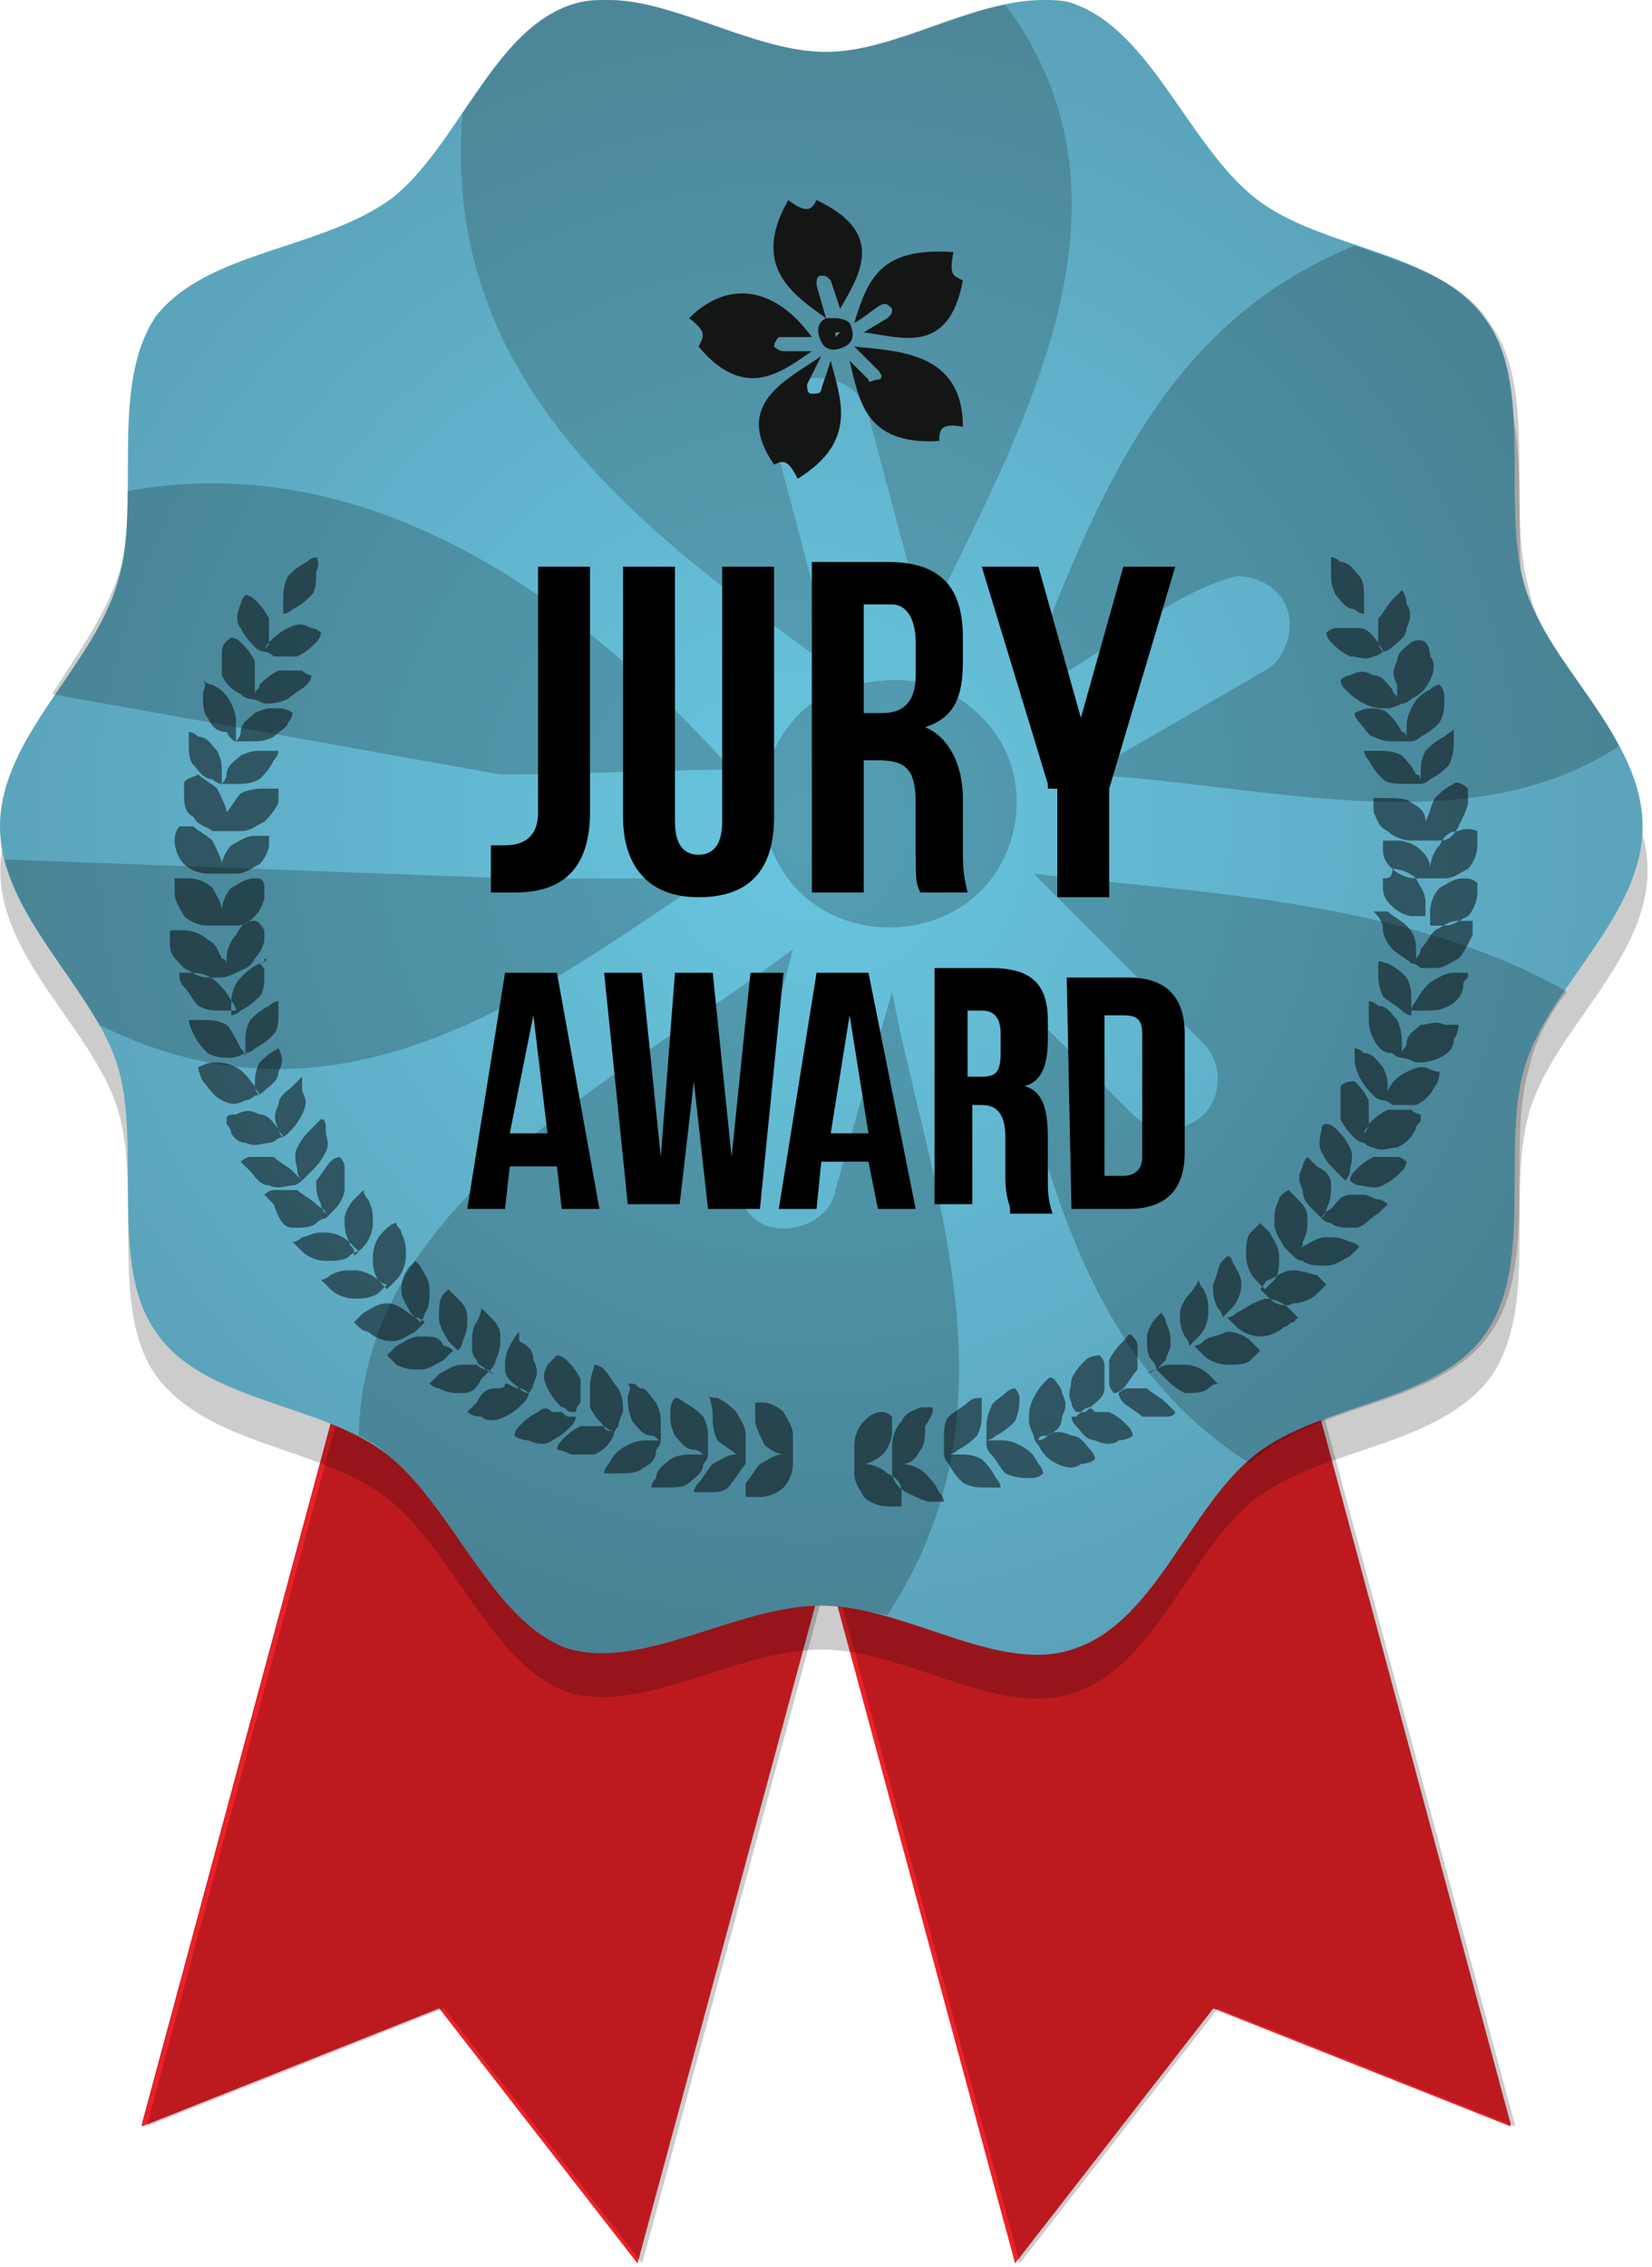
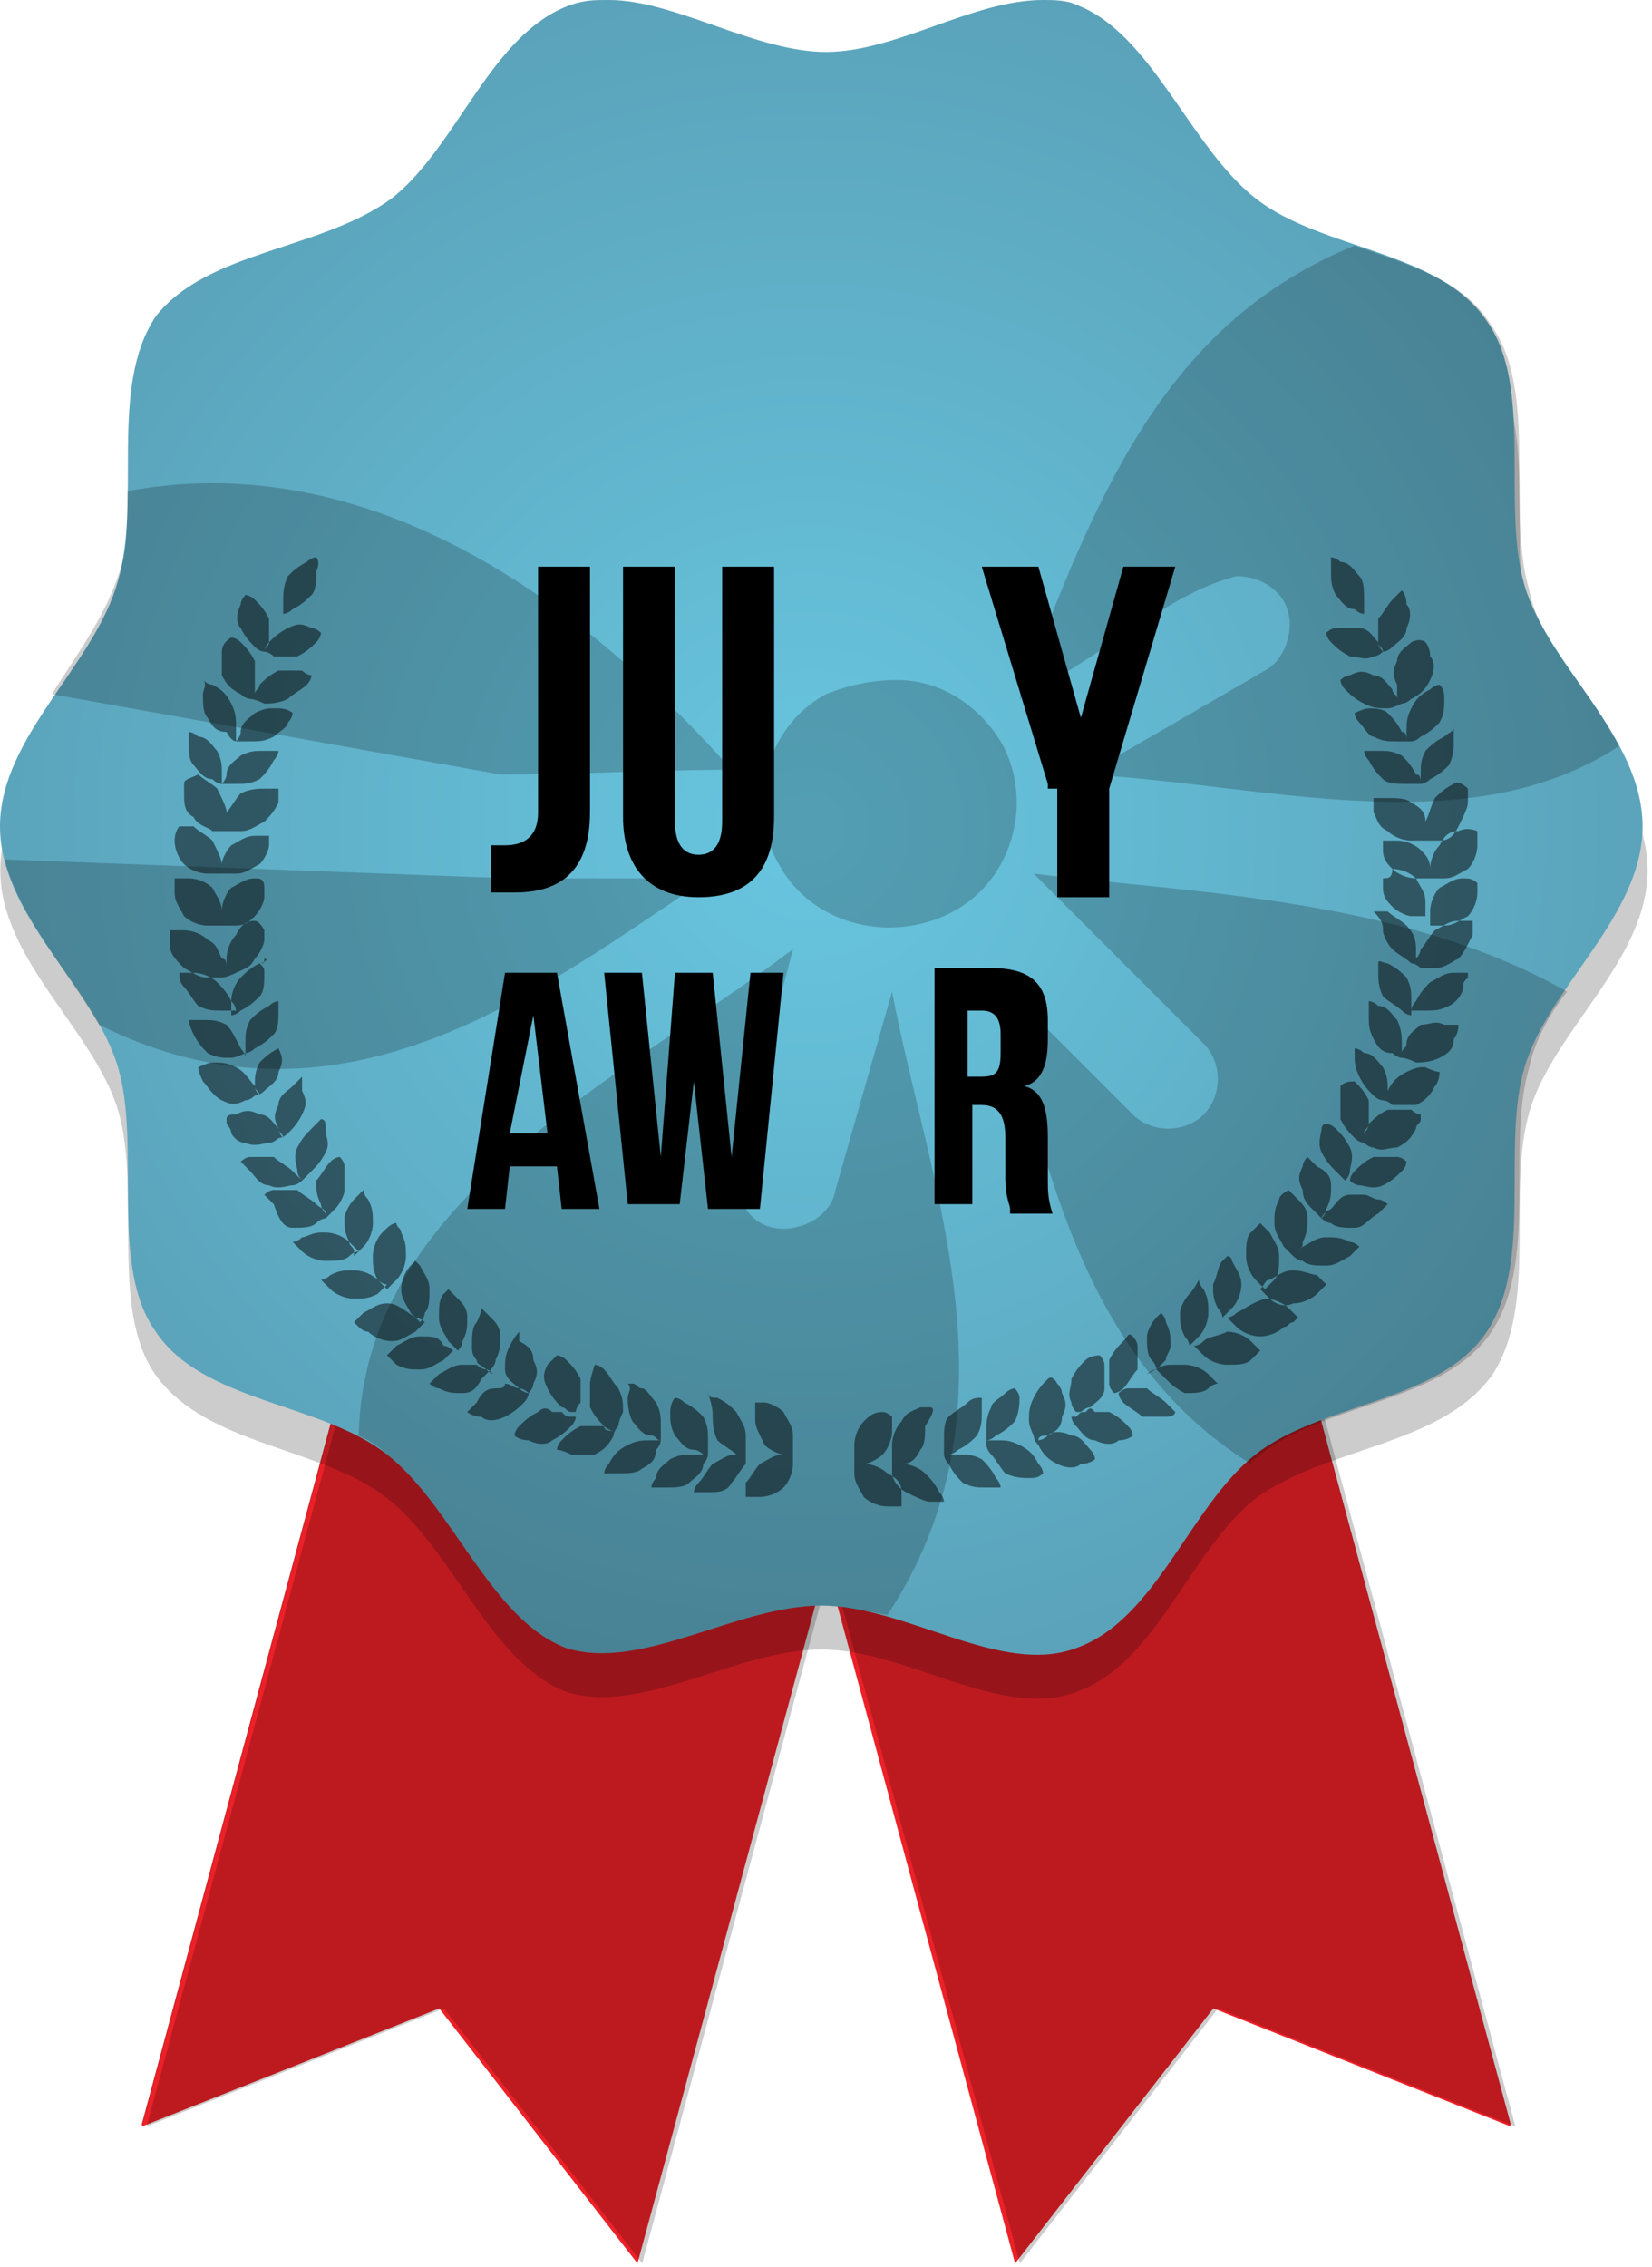
<svg xmlns="http://www.w3.org/2000/svg" version="1.1" id="Calque_1" x="0px" y="0px" viewBox="0 0 35 48" style="enable-background:new 0 0 35 48;" xml:space="preserve">
  <style type="text/css">
	.st0{fill-rule:evenodd;clip-rule:evenodd;fill:#EC2128;}
	.st1{fill-rule:evenodd;clip-rule:evenodd;fill-opacity:0.202;}
	.st2{fill-rule:evenodd;clip-rule:evenodd;fill-opacity:9.900000e-02;}
	.st3{opacity:0.2;fill-rule:evenodd;clip-rule:evenodd;enable-background:new    ;}
	.st4{fill-rule:evenodd;clip-rule:evenodd;fill:url(#e_2_);}
	.st5{opacity:0.5;fill-rule:evenodd;clip-rule:evenodd;enable-background:new    ;}
	.st6{opacity:0.2;}
	.st7{fill:#141515;}
</style>
  <g>
    <g>
      <path id="a" class="st0" d="M8.5,24.6L3,45l6.3-2.5l4.2,5.4L19,27.5L8.5,24.6z" />
    </g>
    <g>
      <path id="a_1_" class="st1" d="M8.5,24.6L3,45l6.3-2.5l4.2,5.4L19,27.5L8.5,24.6z" />
    </g>
    <g transform="matrix(-1 0 0 1 48.011 0)">
      <g>
        <path id="b" class="st0" d="M21.5,24.6L16,45l6.3-2.5l4.2,5.4L32,27.5L21.5,24.6z" />
      </g>
      <g>
        <path id="b_1_" class="st2" d="M21.5,24.6L16,45l6.3-2.5l4.2,5.4L32,27.5L21.5,24.6z" />
      </g>
    </g>
    <g transform="translate(3.006 24.63)">
      <g>
        <path id="c_1_" class="st0" d="M23.5,0L29,20.4l-6.3-2.5l-4.2,5.4l-4-14.8l-4,14.8l-4.2-5.4L0,20.4L5.5,0l9,2.4L23.5,0z" />
      </g>
      <g>
        <path id="c_2_" class="st1" d="M23.6,0l5.5,20.4l-6.3-2.5l-4.2,5.4l-4-14.8l-4,14.8l-4.2-5.4l-6.3,2.5L5.6,0l9,2.4L23.6,0z" />
      </g>
      <path class="st3" d="M19.1-23.7c-1.5,0-3.1,1.1-4.6,1.1s-3.2-1.1-4.6-1.1l0,0c-0.3,0-0.5,0-0.8,0.1c-1.7,0.6-2.4,3-3.8,4.1    s-3.9,1.1-4.9,2.6S0.1-13-0.4-11.3C-1-9.6-3-8.1-3-6.2s2,3.4,2.5,5.1s-0.2,4.2,0.8,5.6C1.4,6,3.8,6,5.2,7.1s2.2,3.5,3.8,4.1    c1.6,0.5,3.6-0.9,5.4-0.9s3.8,1.5,5.4,0.9c1.7-0.6,2.4-3,3.8-4.1c1.5-1.1,3.9-1.1,5-2.6c1-1.5,0.3-3.9,0.8-5.6s2.5-3.2,2.5-5.1    s-2-3.4-2.5-5.1s0.2-4.2-0.8-5.6c-1-1.5-3.5-1.5-4.9-2.6s-2.2-3.5-3.8-4.1C19.6-23.6,19.3-23.7,19.1-23.7L19.1-23.7z" />
    </g>
    <g>
      <radialGradient id="e_2_" cx="-2101.51" cy="403.512" r="1" gradientTransform="matrix(34.909 0 0 -34.909 73379.078 14103.66)" gradientUnits="userSpaceOnUse">
        <stop offset="0" style="stop-color:#68C6E0" />
        <stop offset="1" style="stop-color:#4D8195" />
      </radialGradient>
      <path id="e_1_" class="st4" d="M22.1,0c-1.5,0-3.1,1.1-4.6,1.1S14.3,0,12.9,0l0,0c-0.3,0-0.5,0-0.8,0.1c-1.7,0.6-2.4,3-3.8,4.1    c-1.5,1.1-3.9,1.1-5,2.5c-1,1.5-0.3,3.9-0.8,5.6C2,14.1,0,15.6,0,17.5s2,3.4,2.5,5.1s-0.2,4.2,0.8,5.6c1,1.5,3.5,1.5,4.9,2.6    s2.2,3.5,3.8,4.1c1.6,0.5,3.6-0.9,5.4-0.9s3.8,1.5,5.4,0.9c1.7-0.6,2.4-3,3.8-4.1s3.9-1.1,4.9-2.6c1-1.5,0.3-3.9,0.8-5.6    c0.5-1.7,2.5-3.2,2.5-5.1s-2-3.4-2.5-5.1s0.2-4.2-0.8-5.6c-1-1.5-3.5-1.5-4.9-2.6s-2.2-3.5-3.8-4.1C22.6,0,22.3,0,22.1,0L22.1,0    L22.1,0z" />
    </g>
    <path class="st5" d="M28.2,11.8c0,0,0,0.1,0,0.3s0,0.3,0.1,0.5c0.1,0.1,0.2,0.3,0.4,0.3c0.1,0.1,0.2,0.1,0.2,0.1s0-0.1,0-0.3   s0-0.4-0.1-0.5s-0.2-0.3-0.4-0.3C28.3,11.8,28.2,11.8,28.2,11.8z M6.7,11.8c0,0-0.1,0-0.2,0.1c-0.2,0.1-0.3,0.2-0.4,0.3   C6,12.4,6,12.6,6,12.7C6,12.9,6,13,6,13s0.1,0,0.2-0.1c0.2-0.1,0.3-0.2,0.4-0.3s0.1-0.3,0.1-0.5C6.8,11.9,6.7,11.8,6.7,11.8z    M29.5,12.7c-0.1,0.1-0.2,0.3-0.3,0.4c0,0.2,0,0.3,0,0.5c0,0.1,0.1,0.2,0.1,0.2c0-0.1-0.1-0.1-0.1-0.2c-0.1-0.1-0.2-0.3-0.4-0.3   c-0.2,0-0.3,0-0.5,0c-0.1,0-0.2,0.1-0.2,0.1s0,0.1,0.1,0.2c0.1,0.1,0.2,0.2,0.4,0.3c0.2,0,0.3,0.1,0.5,0c0.1,0,0.2-0.1,0.2-0.1l0,0   l0,0c0,0,0.1,0,0.2-0.1s0.3-0.2,0.3-0.4c0.1-0.2,0.1-0.4,0-0.5c0-0.2-0.1-0.3-0.1-0.3S29.6,12.6,29.5,12.7z M5.1,12.8   C5,13,5,13.2,5.1,13.3c0.1,0.2,0.2,0.3,0.3,0.4c0.1,0.1,0.2,0.1,0.2,0.1l0,0l0,0c0,0,0.1,0,0.2,0.1c0.2,0,0.3,0,0.5,0   c0.2-0.1,0.3-0.2,0.4-0.3s0.1-0.2,0.1-0.2s-0.1-0.1-0.2-0.1c-0.2-0.1-0.3-0.1-0.5,0s-0.3,0.2-0.4,0.3c0,0.1-0.1,0.1-0.1,0.2   c0,0,0-0.1,0.1-0.2c0-0.2,0-0.3,0-0.5c-0.1-0.2-0.2-0.3-0.3-0.4c-0.1-0.1-0.2-0.1-0.2-0.1S5.1,12.7,5.1,12.8L5.1,12.8z M29.9,13.6   c-0.1,0.1-0.3,0.2-0.3,0.4c-0.1,0.2-0.1,0.3,0,0.5c0,0.1,0,0.1,0,0.2c0,0,0,0,0,0.1c0-0.1-0.1-0.1-0.1-0.2   c-0.1-0.1-0.2-0.3-0.4-0.3c-0.2-0.1-0.3-0.1-0.5,0c-0.1,0-0.2,0.1-0.2,0.1s0,0.1,0.1,0.2c0.1,0.1,0.2,0.2,0.4,0.3   c0.2,0.1,0.3,0.1,0.5,0.1c0.1,0,0.3-0.1,0.3-0.1l0,0l0,0c0,0,0.1,0,0.2-0.1c0.2-0.1,0.3-0.2,0.4-0.4s0.1-0.4,0-0.5   c0-0.2-0.1-0.3-0.1-0.3S30.1,13.5,29.9,13.6z M4.7,13.8c0,0.2,0,0.4,0,0.5c0.1,0.2,0.2,0.3,0.4,0.4c0.1,0.1,0.2,0.1,0.2,0.1l0,0   l0,0c0,0,0.1,0,0.3,0.1c0.1,0,0.3,0,0.5-0.1c0.1-0.1,0.3-0.2,0.4-0.3s0.1-0.2,0.1-0.2s-0.1,0-0.2-0.1c-0.2,0-0.3,0-0.5,0   c-0.2,0.1-0.3,0.2-0.4,0.3c0,0.1-0.1,0.1-0.1,0.2c0,0,0,0,0,0.1v-0.1c0-0.1,0-0.1,0-0.2c0-0.2,0-0.3,0-0.5   c-0.1-0.2-0.2-0.3-0.3-0.4c-0.1-0.1-0.2-0.1-0.2-0.1S4.7,13.6,4.7,13.8z M30.3,14.6c-0.2,0.1-0.3,0.2-0.4,0.4s-0.1,0.3-0.1,0.5   c0,0.1,0,0.2,0,0.2c0-0.1,0-0.2-0.1-0.2c-0.1-0.2-0.2-0.3-0.3-0.4C29.3,15,29.1,15,29,15s-0.3,0.1-0.3,0.1s0,0.1,0.1,0.2   c0.1,0.1,0.2,0.3,0.3,0.3c0.2,0.1,0.3,0.1,0.5,0.1c0.1,0,0.3,0,0.3,0l0,0l0,0c0,0,0.1,0,0.2-0.1c0.2-0.1,0.3-0.2,0.4-0.3   c0.1-0.2,0.1-0.3,0.1-0.5c0-0.1,0-0.2-0.1-0.3C30.5,14.5,30.4,14.5,30.3,14.6z M4.3,14.7c0,0.2,0,0.4,0.1,0.5   c0.1,0.2,0.2,0.3,0.4,0.3C4.9,15.7,5,15.7,5,15.7s0-0.1,0-0.3s0-0.3-0.1-0.5s-0.2-0.3-0.4-0.4c-0.1,0-0.2-0.1-0.2-0.1   C4.4,14.5,4.3,14.6,4.3,14.7z M5.4,15.1c-0.1,0.1-0.3,0.2-0.3,0.4c0,0.1-0.1,0.2-0.1,0.2s0.1,0,0.3,0c0.2,0,0.3,0,0.5-0.1   c0.1-0.1,0.3-0.2,0.3-0.3c0.1-0.1,0.1-0.2,0.1-0.2S6.1,15,5.9,15c-0.1,0-0.1,0-0.2,0C5.7,15,5.6,15,5.4,15.1L5.4,15.1z M30.6,15.6   c-0.2,0.1-0.3,0.2-0.4,0.3c-0.1,0.2-0.1,0.3-0.1,0.5c0,0.1,0,0.2,0,0.2c0-0.1,0-0.2-0.1-0.2c-0.1-0.2-0.2-0.3-0.3-0.4   c-0.2-0.1-0.3-0.1-0.5-0.1c-0.1,0-0.3,0-0.3,0s0,0.1,0.1,0.2c0.1,0.2,0.2,0.3,0.3,0.4c0.1,0.1,0.3,0.1,0.5,0.1c0.1,0,0.3,0,0.3,0   l0,0l0,0c0,0,0.1,0,0.2-0.1c0.2-0.1,0.3-0.2,0.4-0.3c0.1-0.2,0.1-0.4,0.1-0.5s0-0.2,0-0.3C30.8,15.5,30.7,15.5,30.6,15.6z M4,15.7   c0,0.2,0,0.4,0.1,0.5s0.2,0.3,0.4,0.3c0.1,0.1,0.2,0.1,0.2,0.1l0,0l0,0c0,0,0.1,0,0.3,0c0.2,0,0.3,0,0.5-0.1   c0.1-0.1,0.2-0.2,0.3-0.4c0.1-0.1,0.1-0.2,0.1-0.2s-0.1,0-0.3,0c-0.2,0-0.3,0-0.5,0.1c-0.1,0.1-0.3,0.2-0.3,0.4   c0,0.1-0.1,0.2-0.1,0.2s0-0.1,0-0.2c0-0.2,0-0.3-0.1-0.5c-0.1-0.1-0.2-0.3-0.4-0.3C4.1,15.5,4,15.5,4,15.5S4,15.6,4,15.7z    M30.8,16.6c-0.2,0.1-0.3,0.2-0.4,0.3c-0.1,0.2-0.1,0.3-0.2,0.5c0,0.1,0,0.2,0,0.2c0-0.1,0-0.2,0-0.2c0-0.2-0.1-0.3-0.3-0.4   c-0.1-0.1-0.3-0.1-0.5-0.1c-0.1,0-0.3,0-0.3,0s0,0,0,0.1s0,0.1,0,0.2c0.1,0.2,0.1,0.3,0.3,0.4c0.1,0.1,0.3,0.2,0.5,0.2   c0.1,0,0.3,0,0.3,0l0,0l0,0c0,0,0.1,0,0.3,0c0.2,0,0.3-0.1,0.4-0.3c0.1-0.2,0.2-0.4,0.2-0.5s0-0.1,0-0.2v-0.1   C31.1,16.7,30.9,16.5,30.8,16.6L30.8,16.6z M3.9,16.6c0,0,0,0.1,0,0.2c0,0.2,0,0.4,0.2,0.5c0.1,0.2,0.3,0.2,0.4,0.3   c0.1,0,0.3,0,0.3,0l0,0l0,0c0,0,0.1,0,0.3,0c0.2,0,0.3-0.1,0.5-0.2c0.1-0.1,0.2-0.2,0.3-0.4c0-0.1,0-0.1,0-0.2v-0.1   c0,0-0.1,0-0.3,0c-0.1,0-0.3,0-0.5,0.1c-0.1,0.1-0.2,0.3-0.3,0.4c0,0.1,0,0.2,0,0.2c0-0.1,0-0.2,0-0.2c0-0.1-0.1-0.3-0.2-0.5   c-0.1-0.1-0.3-0.2-0.4-0.3C4,16.5,3.9,16.5,3.9,16.6C3.9,16.5,3.9,16.5,3.9,16.6z M30.9,17.6c-0.2,0-0.3,0.1-0.4,0.3   c-0.1,0.1-0.2,0.3-0.2,0.5c0,0.1,0,0.2,0,0.2c0-0.1,0-0.2,0-0.2c0-0.2-0.1-0.3-0.2-0.4s-0.3-0.2-0.5-0.2c-0.1,0-0.3,0-0.3,0   s0,0.1,0,0.2c0,0.2,0.1,0.3,0.2,0.4s0.3,0.2,0.5,0.2c0.1,0,0.3,0,0.3,0l0,0l0,0c0,0,0.1,0,0.3,0c0.2,0,0.3-0.1,0.5-0.2   c0.1-0.1,0.2-0.3,0.2-0.5s0-0.3,0-0.3S31.1,17.5,30.9,17.6L30.9,17.6z M3.7,17.8c0,0.2,0.1,0.4,0.2,0.5c0.1,0.1,0.3,0.2,0.5,0.2   c0.1,0,0.3,0,0.3,0l0,0l0,0c0,0,0.1,0,0.3,0c0.2,0,0.3-0.1,0.5-0.2c0.1-0.1,0.2-0.3,0.2-0.4s0-0.2,0-0.2s-0.1,0-0.3,0   c-0.2,0-0.3,0.1-0.5,0.2c-0.1,0.1-0.2,0.3-0.2,0.4s0,0.2,0,0.2s0-0.1,0-0.2S4.6,18,4.5,17.8c-0.1-0.1-0.3-0.2-0.4-0.3   c-0.1,0-0.3,0-0.3,0S3.7,17.6,3.7,17.8z M31,18.6c-0.2,0-0.3,0.1-0.5,0.2c-0.1,0.1-0.2,0.3-0.2,0.5c0,0.1,0,0.3,0,0.3s0.1,0,0.3,0   c0.2,0,0.3-0.1,0.5-0.2c0.1-0.1,0.2-0.3,0.2-0.5c0-0.1,0-0.2,0-0.2l0,0l0,0l0,0C31.2,18.6,31.1,18.6,31,18.6z M3.7,18.6L3.7,18.6   c0,0.1,0,0.2,0,0.3c0,0.2,0.1,0.3,0.2,0.5c0.1,0.1,0.3,0.2,0.5,0.2c0.1,0,0.3,0,0.3,0s0-0.1,0-0.3c0-0.2-0.1-0.3-0.2-0.5   c-0.1-0.1-0.3-0.2-0.5-0.2C3.9,18.6,3.8,18.6,3.7,18.6L3.7,18.6z M29.3,18.6c0,0,0,0.1,0,0.2c0,0.2,0.1,0.3,0.2,0.4   s0.3,0.2,0.4,0.2s0.3,0,0.3,0s0-0.1,0-0.3c0-0.2-0.1-0.3-0.2-0.5c-0.1-0.1-0.3-0.2-0.5-0.2C29.5,18.6,29.4,18.6,29.3,18.6   L29.3,18.6L29.3,18.6z M5.4,18.6c-0.2,0-0.3,0.1-0.5,0.2c-0.1,0.1-0.2,0.3-0.2,0.5c0,0.1,0,0.3,0,0.3s0.1,0,0.3,0   c0.2,0,0.3-0.1,0.4-0.2s0.2-0.3,0.2-0.4s0-0.2,0-0.2l0,0C5.6,18.6,5.5,18.6,5.4,18.6z M29.3,19.7c0,0.1,0.1,0.3,0.2,0.4   s0.3,0.2,0.4,0.3c0.1,0,0.2,0.1,0.2,0.1l0,0l0,0c0,0,0.1,0,0.3,0c0.2,0,0.3-0.1,0.5-0.2c0.1-0.1,0.2-0.3,0.3-0.5c0-0.2,0-0.3,0-0.3   s-0.1,0-0.3,0c-0.2,0-0.3,0.1-0.5,0.2c-0.1,0.1-0.2,0.3-0.3,0.4c0,0.1-0.1,0.2-0.1,0.2s0-0.1,0-0.2s0-0.3-0.2-0.5   c-0.1-0.1-0.3-0.2-0.4-0.3c-0.1,0-0.2,0-0.3,0C29.3,19.5,29.3,19.6,29.3,19.7z M5.4,19.5c-0.2,0-0.3,0.1-0.4,0.3   c-0.1,0.1-0.2,0.3-0.2,0.5c0,0.1,0,0.2,0,0.2c0-0.1,0-0.2-0.1-0.2c-0.1-0.2-0.1-0.3-0.3-0.4c-0.1-0.1-0.3-0.2-0.5-0.2   c-0.1,0-0.3,0-0.3,0s0,0.1,0,0.3c0,0.2,0.1,0.3,0.3,0.5c0.2,0.1,0.3,0.2,0.5,0.2c0.1,0,0.3,0,0.3,0l0,0l0,0c0,0,0.1,0,0.3-0.1   c0.2-0.1,0.3-0.1,0.4-0.3c0.1-0.1,0.2-0.3,0.2-0.4s0-0.2,0-0.2S5.5,19.5,5.4,19.5z M29.2,20.4c0,0.1,0,0.1,0,0.2s0,0.3,0.1,0.5   c0.1,0.1,0.3,0.2,0.4,0.3c0.1,0.1,0.2,0.1,0.2,0.1s0-0.1,0-0.3c0-0.2,0-0.3-0.1-0.5c-0.1-0.1-0.2-0.2-0.4-0.3   C29.3,20.4,29.2,20.3,29.2,20.4C29.2,20.3,29.2,20.4,29.2,20.4z M5.5,20.4c-0.2,0.1-0.3,0.2-0.4,0.3C5,20.8,4.9,21,4.9,21.2   c0,0.1,0,0.3,0,0.3s0.1,0,0.2-0.1c0.2-0.1,0.3-0.2,0.4-0.3c0.1-0.1,0.1-0.3,0.1-0.5C5.6,20.5,5.6,20.5,5.5,20.4   c0.1,0,0.1,0,0.1-0.1C5.7,20.3,5.6,20.4,5.5,20.4z M30.8,20.6c-0.2,0-0.3,0.1-0.5,0.2c-0.1,0.1-0.2,0.2-0.3,0.4   c-0.1,0.1-0.1,0.2-0.1,0.2s0.1,0,0.3,0c0.2,0,0.3,0,0.5-0.1S31,21,31,20.9s0-0.1,0.1-0.2v-0.1C31.1,20.6,31,20.6,30.8,20.6   C30.9,20.6,30.8,20.6,30.8,20.6z M3.8,20.6C3.8,20.6,3.8,20.7,3.8,20.6c0,0.1,0,0.2,0.1,0.3C4,21,4.1,21.2,4.2,21.3   c0.2,0.1,0.3,0.1,0.5,0.1c0.1,0,0.3,0,0.3,0s0-0.1-0.1-0.2c-0.1-0.2-0.2-0.3-0.3-0.4c-0.1-0.1-0.3-0.2-0.5-0.2H4   C3.9,20.6,3.8,20.6,3.8,20.6z M29,21.5c0,0.2,0,0.3,0.1,0.5s0.2,0.3,0.4,0.3c0.1,0.1,0.2,0.1,0.2,0.1s0,0,0-0.1c0,0,0-0.1,0-0.2   s0-0.3-0.1-0.5c-0.1-0.1-0.2-0.3-0.4-0.3c-0.1-0.1-0.2-0.1-0.2-0.1S29,21.3,29,21.5z M5.7,21.3c-0.2,0.1-0.3,0.2-0.4,0.3   c-0.1,0.2-0.1,0.3-0.1,0.5c0,0.1,0,0.1,0,0.2v0.1c0-0.1-0.1-0.2-0.1-0.2C5,22,4.9,21.8,4.8,21.7c-0.2-0.1-0.3-0.1-0.5-0.1   c-0.1,0-0.2,0-0.3,0c0,0,0,0.1,0.1,0.3c0.1,0.2,0.2,0.3,0.3,0.4c0.2,0.1,0.3,0.1,0.5,0.1c0.1,0,0.3-0.1,0.3-0.1l0,0l0,0   c0,0,0.1,0,0.2-0.1c0.2-0.1,0.3-0.2,0.4-0.3c0.1-0.1,0.1-0.3,0.1-0.5c0-0.1,0-0.2,0-0.2S5.8,21.2,5.7,21.3z M30.1,21.7   c-0.1,0.1-0.3,0.2-0.3,0.4c0,0.1-0.1,0.1-0.1,0.2v0.1c0,0,0.1,0,0.3,0.1c0.1,0,0.3,0,0.5-0.1s0.3-0.2,0.3-0.4   c0.1-0.1,0.1-0.3,0.1-0.3s-0.1,0-0.3,0l0,0C30.4,21.6,30.3,21.7,30.1,21.7z M28.7,22.3c0,0.2,0,0.3,0.1,0.5s0.2,0.3,0.3,0.4   c0.1,0.1,0.2,0.1,0.2,0.1s0-0.1,0.1-0.2c0-0.2,0-0.3-0.1-0.5c-0.1-0.1-0.2-0.3-0.4-0.3c-0.1-0.1-0.2-0.1-0.2-0.1   S28.7,22.2,28.7,22.3L28.7,22.3z M5.9,22.2c-0.2,0.1-0.3,0.2-0.4,0.3c-0.1,0.2-0.1,0.3-0.1,0.5c0,0.1,0.1,0.2,0.1,0.2   c0-0.1-0.1-0.1-0.1-0.2c-0.1-0.1-0.2-0.3-0.4-0.4c-0.2-0.1-0.3-0.1-0.5-0.1c-0.1,0-0.3,0.1-0.3,0.1s0,0.1,0.1,0.3   c0.1,0.1,0.2,0.3,0.4,0.4c0.2,0.1,0.3,0.1,0.5,0c0.1,0,0.2-0.1,0.2-0.1l0,0l0,0c0,0,0.1,0,0.2-0.1s0.3-0.2,0.3-0.4   C6,22.5,6,22.4,5.9,22.2c0.1-0.1,0-0.2,0-0.2S6,22.1,5.9,22.2L5.9,22.2z M29.8,22.7c-0.2,0.1-0.3,0.2-0.4,0.4   c-0.1,0.1-0.1,0.2-0.1,0.2s0.1,0,0.2,0.1c0.2,0,0.3,0,0.5,0c0.2-0.1,0.3-0.2,0.4-0.4c0.1-0.1,0.1-0.3,0.1-0.3s-0.1,0-0.3-0.1h-0.1   C30.1,22.6,30,22.6,29.8,22.7z M28.4,23c0,0.1,0,0.1,0,0.2c0,0.2,0,0.3,0,0.5c0.1,0.2,0.2,0.3,0.3,0.4c0.1,0.1,0.2,0.1,0.2,0.1l0,0   l0,0c0,0,0.1,0.1,0.2,0.1c0.2,0.1,0.3,0,0.5,0c0.2-0.1,0.3-0.2,0.4-0.4c0-0.1,0.1-0.1,0.1-0.2v-0.1c0,0-0.1,0-0.2-0.1   c-0.2,0-0.3,0-0.5,0c-0.2,0.1-0.3,0.2-0.4,0.3c0,0.1-0.1,0.1-0.1,0.2c0,0,0.1-0.1,0.1-0.2c0-0.2,0-0.3,0-0.5   c-0.1-0.2-0.2-0.3-0.3-0.4C28.6,22.9,28.5,22.9,28.4,23C28.5,22.9,28.5,22.9,28.4,23z M6.2,23c-0.1,0.1-0.3,0.2-0.3,0.4   c-0.1,0.2-0.1,0.3,0,0.5C5.9,24,6,24.1,6,24.1C6,24,5.9,24,5.9,23.9c-0.1-0.1-0.2-0.3-0.4-0.3c-0.2-0.1-0.3-0.1-0.5,0   c-0.1,0-0.2,0-0.2,0.1c0,0,0,0,0,0.1c0,0,0.1,0.1,0.1,0.2c0,0,0.1,0.2,0.3,0.2c0.2,0.1,0.4,0,0.5,0s0.2-0.1,0.2-0.1l0,0l0,0   c0,0,0.1,0,0.2-0.1s0.2-0.2,0.3-0.4c0.1-0.2,0.1-0.3,0-0.5c0-0.1,0-0.1,0-0.2v-0.1C6.4,22.8,6.3,22.9,6.2,23z M28,23.9   c0,0.1-0.1,0.3,0,0.5s0.2,0.3,0.3,0.4s0.2,0.2,0.2,0.2s0.1-0.1,0.1-0.2s0.1-0.3,0-0.5s-0.2-0.3-0.3-0.4c-0.1-0.1-0.2-0.1-0.2-0.1   S28,23.8,28,23.9z M6.6,23.9c-0.1,0.1-0.2,0.2-0.3,0.4c-0.1,0.2,0,0.4,0,0.5S6.4,25,6.4,25s0.1-0.1,0.2-0.2s0.2-0.2,0.3-0.4   c0.1-0.2,0-0.3,0-0.5c0-0.1,0-0.2-0.1-0.2C6.8,23.7,6.7,23.8,6.6,23.9z M29.1,24.5c-0.2,0.1-0.3,0.2-0.4,0.3   c-0.1,0.1-0.1,0.2-0.1,0.2s0.1,0.1,0.2,0.1s0.3,0.1,0.5,0s0.3-0.2,0.4-0.3c0.1-0.1,0.1-0.2,0.1-0.2s-0.1-0.1-0.2-0.1s-0.2,0-0.3,0   C29.2,24.5,29.1,24.5,29.1,24.5z M5.3,24.5c-0.1,0-0.2,0.1-0.2,0.1s0.1,0.1,0.2,0.2s0.2,0.3,0.4,0.3c0.2,0.1,0.4,0,0.5,0   S6.4,25,6.4,25s-0.1-0.1-0.2-0.2s-0.3-0.2-0.4-0.3c-0.1,0-0.2,0-0.2,0C5.5,24.5,5.4,24.5,5.3,24.5z M27.6,24.7   c-0.1,0.2-0.1,0.3,0,0.5c0,0.2,0.1,0.3,0.2,0.4s0.2,0.2,0.2,0.2s0.1-0.1,0.1-0.2c0.1-0.2,0.1-0.3,0.1-0.5s-0.1-0.3-0.3-0.4   c-0.1-0.1-0.2-0.2-0.2-0.2S27.6,24.6,27.6,24.7z M7,24.6c-0.1,0.1-0.2,0.3-0.3,0.4c0,0.2,0,0.3,0.1,0.5c0,0.1,0.1,0.2,0.1,0.2   c0-0.1-0.1-0.1-0.2-0.2s-0.3-0.2-0.4-0.3c-0.2,0-0.3,0-0.5,0c-0.1,0-0.2,0.1-0.2,0.1s0.1,0.1,0.2,0.2C5.9,25.8,6,26,6.2,26   s0.4,0,0.5-0.1s0.2-0.1,0.2-0.1l0,0l0,0c0,0,0.1-0.1,0.2-0.2s0.2-0.3,0.2-0.4c0-0.2,0-0.3,0-0.5c0-0.1-0.1-0.2-0.1-0.2   S7.1,24.5,7,24.6z M27.1,25.4C27,25.6,27,25.7,27,25.9c0,0.2,0.1,0.3,0.2,0.5c0.1,0.1,0.2,0.2,0.2,0.2l0,0l0,0c0,0,0.1,0.1,0.2,0.1   c0.1,0.1,0.3,0.1,0.5,0.1s0.3-0.1,0.5-0.2c0.1-0.1,0.2-0.2,0.2-0.2s-0.1-0.1-0.2-0.1c-0.2-0.1-0.3-0.1-0.5-0.1s-0.3,0.1-0.5,0.2   l-0.1,0.1l0,0c0.1-0.1,0.1-0.1,0.1-0.2c0.1-0.2,0.1-0.3,0.1-0.5s-0.1-0.3-0.2-0.4s-0.2-0.2-0.2-0.2S27.1,25.3,27.1,25.4z M7.5,25.4   c-0.1,0.1-0.2,0.3-0.2,0.4c0,0.2,0,0.3,0.1,0.5c0,0.1,0.1,0.1,0.1,0.2c0,0,0,0,0,0.1c0,0,0.1-0.1,0.2-0.2s0.2-0.3,0.2-0.5   s0-0.3-0.1-0.5c-0.1-0.1-0.1-0.2-0.1-0.2S7.6,25.3,7.5,25.4z M28.6,25.3c-0.2,0-0.3,0.2-0.4,0.3C28,25.7,28,25.8,28,25.8   s0.1,0.1,0.2,0.1c0.1,0.1,0.3,0.1,0.5,0.1s0.3-0.2,0.5-0.3c0.1-0.1,0.2-0.2,0.2-0.2s-0.1-0.1-0.2-0.1s-0.2-0.1-0.3-0.1   C28.7,25.3,28.6,25.3,28.6,25.3L28.6,25.3z M26.5,26.1c-0.1,0.1-0.1,0.3-0.1,0.5s0.1,0.4,0.2,0.5s0.2,0.2,0.2,0.2s0.1-0.1,0.2-0.2   s0.1-0.3,0.1-0.5s-0.1-0.3-0.2-0.5c-0.1-0.1-0.2-0.2-0.2-0.2S26.6,26,26.5,26.1z M8.1,26.1c-0.1,0.1-0.2,0.3-0.2,0.5s0,0.3,0.1,0.5   c0.1,0.1,0.2,0.2,0.2,0.2s0.1-0.1,0.2-0.2c0.1-0.1,0.2-0.3,0.2-0.5s0-0.3-0.1-0.5c0-0.1-0.1-0.1-0.1-0.2C8.3,25.9,8.2,26,8.1,26.1z    M6.4,26.2c-0.1,0.1-0.2,0.1-0.2,0.1s0.1,0.1,0.2,0.2s0.3,0.2,0.5,0.2s0.4,0,0.5-0.1s0.2-0.1,0.2-0.1s0,0-0.1-0.1l-0.1-0.1   c-0.1-0.1-0.3-0.2-0.5-0.2H6.8C6.6,26.1,6.5,26.2,6.4,26.2z M26,26.6l-0.1,0.1c-0.1,0.1-0.1,0.3-0.2,0.5c0,0.2,0,0.3,0.1,0.5   c0.1,0.1,0.1,0.2,0.1,0.2s0.1-0.1,0.2-0.2s0.2-0.3,0.2-0.5s-0.1-0.3-0.2-0.5C26.1,26.7,26.1,26.6,26,26.6L26,26.6L26,26.6z    M8.7,26.8c-0.1,0.1-0.2,0.3-0.2,0.5s0.1,0.3,0.2,0.5C8.8,27.9,8.9,28,8.9,28S9,27.9,9,27.8c0.1-0.1,0.1-0.3,0.1-0.5S9,27,8.9,26.8   l-0.1-0.1l0,0C8.8,26.7,8.8,26.7,8.7,26.8z M27.4,26.9c-0.2,0-0.3,0.1-0.5,0.2c-0.1,0-0.1,0.1-0.2,0.2c0,0,0.1,0.1,0.2,0.2   s0.3,0.2,0.5,0.1c0.2,0,0.4-0.1,0.5-0.2s0.2-0.2,0.2-0.2S28,27.1,27.9,27C27.8,27,27.6,26.9,27.4,26.9L27.4,26.9z M7,27   c-0.1,0.1-0.2,0.1-0.2,0.1s0.1,0.1,0.2,0.2s0.3,0.2,0.5,0.2s0.3,0,0.5-0.1c0.1-0.1,0.2-0.2,0.2-0.2s-0.1,0-0.2-0.1   c-0.1-0.1-0.3-0.2-0.5-0.2S7.2,26.9,7,27L7,27z M25.2,27.4c-0.1,0.1-0.2,0.3-0.2,0.4c0,0.2,0,0.3,0.1,0.5c0.1,0.1,0.1,0.2,0.1,0.2   s0.1-0.1,0.2-0.2s0.2-0.3,0.2-0.5s0-0.3-0.1-0.5c-0.1-0.1-0.1-0.2-0.1-0.2S25.3,27.3,25.2,27.4z M9.4,27.4   c-0.1,0.1-0.1,0.3-0.1,0.5s0.1,0.3,0.2,0.5c0.1,0.1,0.2,0.2,0.2,0.2s0.1-0.1,0.1-0.2c0.1-0.2,0.1-0.3,0.1-0.5s-0.1-0.3-0.2-0.4   c-0.1-0.1-0.2-0.2-0.2-0.2S9.5,27.3,9.4,27.4L9.4,27.4z M26.2,27.8c-0.1,0.1-0.2,0.1-0.2,0.1s0.1,0.1,0.2,0.2s0.3,0.2,0.5,0.2   s0.4-0.1,0.5-0.2c0.1,0,0.1-0.1,0.2-0.1l0.1-0.1c0,0-0.1-0.1-0.2-0.2s-0.3-0.2-0.5-0.2l0,0C26.5,27.6,26.4,27.7,26.2,27.8z    M8.2,27.6c-0.2,0-0.3,0.1-0.5,0.2C7.6,27.9,7.5,28,7.5,28s0,0,0.1,0.1c0,0,0.1,0.1,0.2,0.1c0.1,0.1,0.3,0.2,0.5,0.2   s0.3-0.1,0.5-0.2C8.9,28.1,9,28,9,28s-0.1-0.1-0.2-0.1C8.5,27.7,8.4,27.6,8.2,27.6L8.2,27.6L8.2,27.6z M24.5,27.9   c-0.1,0.1-0.2,0.3-0.2,0.4c0,0.2,0,0.4,0.1,0.5s0.1,0.2,0.1,0.2l0,0l0,0c0,0,0.1,0.1,0.2,0.2s0.2,0.2,0.4,0.3c0.2,0,0.4,0,0.5-0.1   s0.2-0.1,0.2-0.1s-0.1-0.1-0.2-0.2s-0.3-0.2-0.5-0.2c-0.1,0-0.2,0-0.3,0c-0.2,0-0.3,0.1-0.5,0.2c0,0,0.1-0.1,0.2-0.1   c0.1-0.1,0.1-0.1,0.2-0.2c0-0.1,0.1-0.2,0.1-0.3c0-0.2,0-0.3-0.1-0.5c0-0.1-0.1-0.2-0.1-0.2C24.7,27.7,24.6,27.8,24.5,27.9z    M10.1,28C10,28.1,10,28.3,10,28.5c0,0.1,0,0.2,0.1,0.3c0,0.1,0.1,0.1,0.2,0.2c0.1,0.1,0.2,0.1,0.2,0.1c-0.1,0-0.1-0.1-0.2-0.1   c-0.1,0-0.2-0.1-0.2-0.1c-0.1,0-0.2,0-0.3,0c-0.2,0-0.3,0.1-0.5,0.2c-0.1,0.1-0.2,0.2-0.2,0.2s0.1,0.1,0.2,0.1   c0.2,0.1,0.3,0.1,0.5,0.1s0.3-0.1,0.4-0.3c0.1-0.1,0.2-0.2,0.2-0.2l0,0l0,0c0,0,0.1-0.1,0.1-0.2c0.1-0.2,0.1-0.3,0.1-0.5   s-0.1-0.3-0.2-0.4c-0.1-0.1-0.1-0.1-0.2-0.2C10.2,27.7,10.2,27.8,10.1,28z M23.8,28.4c-0.1,0.1-0.2,0.2-0.3,0.4c0,0.2,0,0.3,0,0.5   c0,0.1,0.1,0.2,0.1,0.2s0.1,0,0.2-0.1s0.2-0.3,0.3-0.4c0-0.2,0-0.3,0-0.5c0-0.1-0.1-0.2-0.1-0.2C23.9,28.2,23.9,28.3,23.8,28.4z    M10.8,28.5c-0.1,0.2-0.1,0.3-0.1,0.5s0.2,0.3,0.3,0.4s0.2,0.1,0.2,0.1s0.1-0.1,0.1-0.2c0.1-0.2,0.1-0.3,0-0.5   c0-0.2-0.1-0.3-0.3-0.4c0-0.1,0-0.2,0-0.2S10.9,28.3,10.8,28.5z M25.5,28.4c-0.1,0.1-0.2,0.1-0.2,0.1s0.1,0.1,0.2,0.2   s0.3,0.2,0.5,0.2s0.4,0,0.5-0.1s0.2-0.2,0.2-0.2s-0.1-0.1-0.2-0.2s-0.3-0.2-0.5-0.2C25.8,28.3,25.6,28.3,25.5,28.4L25.5,28.4z    M8.9,28.3c-0.2,0-0.3,0.1-0.5,0.2c-0.1,0.1-0.2,0.2-0.2,0.2s0.1,0.1,0.2,0.2C8.6,29,8.7,29,8.9,29s0.3-0.1,0.5-0.2   c0.1-0.1,0.2-0.2,0.2-0.2s-0.1-0.1-0.2-0.1C9.3,28.3,9.2,28.3,8.9,28.3C9,28.3,9,28.3,8.9,28.3L8.9,28.3z M23,28.8   c-0.1,0.1-0.2,0.2-0.3,0.4c0,0.2-0.1,0.3,0,0.5c0,0.1,0.1,0.2,0.1,0.2s0,0,0.1,0c0,0,0.1-0.1,0.2-0.1c0.1-0.1,0.3-0.2,0.3-0.4   c0-0.2,0-0.3,0-0.5c0-0.1-0.1-0.2-0.1-0.2S23.1,28.7,23,28.8z M11.6,28.9c-0.1,0.2-0.1,0.3,0,0.5s0.2,0.3,0.3,0.4   c0.1,0,0.1,0.1,0.2,0.1h0.1c0,0,0-0.1,0.1-0.2c0-0.2,0-0.3,0-0.5c-0.1-0.2-0.2-0.3-0.3-0.4s-0.2-0.1-0.2-0.1S11.7,28.8,11.6,28.9z    M22.2,29.2c-0.1,0.1-0.2,0.2-0.3,0.4c-0.1,0.2-0.1,0.3-0.1,0.5c0,0.1,0.1,0.3,0.1,0.3l0,0l0,0c0,0,0,0.1,0.1,0.2   c0.1,0.2,0.2,0.3,0.4,0.4c0.2,0.1,0.4,0.1,0.5,0c0.2,0,0.3-0.1,0.3-0.1s0-0.1-0.1-0.2s-0.2-0.3-0.4-0.3c-0.2-0.1-0.4-0.1-0.5,0   c-0.1,0-0.2,0-0.2,0.1c0,0,0.1,0,0.2-0.1c0.2-0.1,0.3-0.2,0.3-0.4c0.1-0.2,0.1-0.3,0-0.5c0-0.1-0.1-0.2-0.1-0.2   S22.3,29.1,22.2,29.2L22.2,29.2z M12.5,29.3c0,0.2,0,0.3,0,0.5c0.1,0.2,0.2,0.3,0.3,0.4s0.2,0.1,0.2,0.1c-0.1,0-0.2,0-0.2-0.1   c-0.1,0-0.3,0-0.5,0c-0.2,0.1-0.3,0.2-0.4,0.3c-0.1,0.1-0.1,0.2-0.1,0.2s0.1,0,0.3,0.1c0.2,0,0.4,0,0.5,0c0.2-0.1,0.3-0.2,0.4-0.4   c0-0.1,0.1-0.2,0.1-0.2l0,0l0,0c0,0,0-0.1,0.1-0.3c0-0.2,0-0.3-0.1-0.5c-0.1-0.1-0.2-0.3-0.3-0.4s-0.2-0.1-0.2-0.1   S12.5,29.2,12.5,29.3z M21.5,29.4c0,0-0.1,0-0.2,0.1S21,29.7,21,29.8c-0.1,0.2-0.1,0.3-0.1,0.5c0,0.1,0,0.3,0,0.3l0,0l0,0   c0,0,0,0.1,0.1,0.2s0.2,0.3,0.3,0.4c0.2,0.1,0.4,0.1,0.5,0.1s0.2,0,0.3-0.1l0,0c0,0,0-0.1-0.1-0.2c-0.1-0.2-0.2-0.3-0.4-0.4   c-0.2-0.1-0.3-0.1-0.5-0.1c-0.1,0-0.1,0-0.2,0c0,0,0,0-0.1,0c0,0,0,0,0.1,0c0,0,0.1,0,0.2-0.1c0.2-0.1,0.3-0.2,0.4-0.3   c0.1-0.2,0.1-0.4,0.1-0.5C21.6,29.5,21.5,29.4,21.5,29.4L21.5,29.4z M13.3,29.6c0,0.1,0,0.3,0.1,0.5c0.1,0.1,0.2,0.3,0.4,0.3   c0.1,0,0.1,0.1,0.2,0.1h0.1c0,0,0,0-0.1,0c0,0-0.1,0-0.2,0c-0.2,0-0.3,0-0.5,0.1S13,30.8,12.9,31c-0.1,0.1-0.1,0.2-0.1,0.2   s0,0,0.1,0s0.1,0,0.2,0c0.2,0,0.4,0,0.5-0.1c0.2-0.1,0.3-0.2,0.3-0.4c0.1-0.1,0.1-0.2,0.1-0.2l0,0l0,0c0,0,0-0.1,0-0.3   c0-0.2,0-0.3-0.1-0.5c-0.1-0.1-0.2-0.3-0.3-0.3s-0.1-0.1-0.2-0.1h-0.1C13.4,29.4,13.3,29.5,13.3,29.6z M23.9,29.4   c-0.1,0-0.2,0.1-0.2,0.1s0,0.1,0.1,0.2s0.3,0.2,0.4,0.3c0.2,0,0.4,0,0.5,0c0.2,0,0.2-0.1,0.2-0.1s-0.1-0.1-0.2-0.2   s-0.3-0.2-0.4-0.3c-0.1,0-0.1,0-0.2,0C24.1,29.4,24,29.4,23.9,29.4L23.9,29.4z M10.5,29.4c-0.2,0-0.3,0.1-0.4,0.3   c-0.1,0.1-0.2,0.2-0.2,0.2S10,30,10.2,30c0.1,0.1,0.3,0.1,0.5,0s0.3-0.2,0.4-0.3c0.1-0.1,0.1-0.2,0.1-0.2s-0.1-0.1-0.2-0.1   c-0.1,0-0.2-0.1-0.3-0.1C10.7,29.4,10.6,29.4,10.5,29.4z M20.5,29.7c-0.1,0.1-0.3,0.2-0.4,0.3C20,30.1,20,30.3,20,30.5   c0,0.1,0,0.3,0,0.3l0,0l0,0c0,0,0,0.1,0.1,0.2c0.1,0.2,0.2,0.3,0.3,0.4c0.2,0.1,0.3,0.1,0.5,0.1s0.3,0,0.3,0s0-0.1-0.1-0.2   c-0.1-0.2-0.2-0.3-0.3-0.4c-0.2-0.1-0.3-0.1-0.5-0.1c-0.1,0-0.2,0-0.2,0s0.1,0,0.2-0.1c0.2-0.1,0.3-0.2,0.4-0.3   c0.1-0.2,0.1-0.3,0.1-0.5c0-0.1,0-0.2,0-0.3C20.7,29.6,20.6,29.6,20.5,29.7z M14.2,29.9c0,0.2,0,0.3,0.1,0.5   c0.1,0.1,0.2,0.3,0.4,0.3c0.1,0,0.2,0.1,0.2,0.1c-0.1,0-0.2,0-0.2,0c-0.2,0-0.3,0-0.5,0.1c-0.1,0.1-0.3,0.2-0.3,0.4   c-0.1,0.1-0.1,0.2-0.1,0.2s0.1,0,0.3,0s0.4,0,0.5-0.1s0.3-0.2,0.3-0.4c0.1-0.1,0.1-0.2,0.1-0.2l0,0l0,0c0,0,0-0.1,0-0.3   c0-0.2,0-0.3-0.1-0.5c-0.1-0.1-0.2-0.2-0.4-0.3c-0.1-0.1-0.2-0.1-0.2-0.1S14.2,29.7,14.2,29.9z M19.7,29.8c0,0-0.1,0-0.2,0   c-0.2,0.1-0.3,0.1-0.4,0.3c-0.1,0.1-0.2,0.3-0.2,0.5c0,0.1,0,0.3,0,0.3l0,0l0,0c0,0,0,0.1,0,0.3c0,0.1,0.1,0.3,0.3,0.4   c0.2,0.1,0.4,0.2,0.5,0.2s0.1,0,0.2,0H20c0,0,0-0.1-0.1-0.2c-0.1-0.2-0.2-0.3-0.3-0.4c-0.1-0.1-0.3-0.2-0.5-0.2c-0.1,0-0.2,0-0.2,0   s0.1,0,0.2,0c0.2,0,0.3-0.1,0.4-0.3c0.1-0.1,0.1-0.3,0.1-0.5C19.8,29.9,19.8,29.8,19.7,29.8C19.8,29.8,19.8,29.8,19.7,29.8z    M15.1,30c0,0.1,0,0.3,0.1,0.5c0.1,0.1,0.3,0.2,0.4,0.3c0.1,0,0.2,0,0.2,0c-0.1,0-0.2,0-0.2,0c-0.2,0-0.3,0.1-0.5,0.2   c-0.1,0.1-0.2,0.3-0.3,0.4s-0.1,0.2-0.1,0.2s0,0,0.1,0c0,0,0.1,0,0.2,0c0.2,0,0.4,0,0.5-0.2c0.1-0.1,0.2-0.3,0.3-0.4   c0-0.1,0-0.3,0-0.3l0,0l0,0c0,0,0-0.1,0-0.3c0-0.2-0.1-0.3-0.2-0.5c-0.1-0.1-0.2-0.2-0.4-0.3c-0.1,0-0.2,0-0.2-0.1   C15.1,29.8,15.1,29.9,15.1,30z M23,29.9c-0.1,0-0.1,0-0.2,0.1h-0.1c0,0,0,0.1,0.1,0.2s0.2,0.3,0.4,0.3c0.2,0.1,0.4,0.1,0.5,0   c0.2,0,0.3-0.1,0.3-0.1s0-0.1-0.1-0.2s-0.2-0.2-0.4-0.3c-0.1,0-0.2,0-0.3,0C23.1,29.8,23.1,29.8,23,29.9z M11.4,29.9   c-0.2,0.1-0.3,0.2-0.4,0.3c-0.1,0.1-0.1,0.2-0.1,0.2s0.1,0.1,0.3,0.1c0.2,0.1,0.4,0.1,0.5,0c0.2-0.1,0.3-0.2,0.4-0.3   c0.1-0.1,0.1-0.2,0.1-0.2h-0.1c-0.1,0-0.1,0-0.2-0.1c-0.1,0-0.2,0-0.2,0C11.6,29.8,11.5,29.8,11.4,29.9z M18.7,29.9   c-0.2,0-0.3,0.1-0.4,0.2s-0.2,0.3-0.2,0.5c0,0.1,0,0.3,0,0.3l0,0l0,0c0,0,0,0.1,0,0.3c0,0.2,0.1,0.3,0.2,0.5   c0.1,0.1,0.3,0.2,0.5,0.2s0.3,0,0.3,0s0-0.1,0-0.3c0-0.2-0.1-0.3-0.3-0.4c-0.1-0.1-0.3-0.2-0.5-0.2c-0.1,0-0.2,0-0.2,0s0.1,0,0.2,0   s0.3-0.1,0.4-0.2s0.2-0.3,0.2-0.5c0-0.1,0-0.3,0-0.3S18.8,29.9,18.7,29.9z M16,30.1c0,0.1,0.1,0.3,0.2,0.5c0.1,0.1,0.3,0.2,0.4,0.2   s0.2,0,0.2,0s-0.1,0-0.2,0c-0.2,0-0.3,0.1-0.5,0.2c-0.1,0.1-0.2,0.3-0.3,0.4c0,0.1,0,0.3,0,0.3s0.1,0,0.3,0c0.2,0,0.4-0.1,0.5-0.2   s0.2-0.3,0.2-0.5c0-0.1,0-0.3,0-0.3l0,0l0,0c0,0,0-0.1,0-0.3c0-0.2-0.1-0.3-0.2-0.5c-0.1-0.1-0.3-0.2-0.4-0.2s-0.2,0-0.2,0   S16,30,16,30.1z" />
  </g>
  <g class="st6">
-     <path class="st7" d="M19.6,13.3l-1.2-4.5C18.3,8.3,17.8,8,17.3,8c-0.6,0-1.1,0.7-0.9,1.3l1.3,4.9C14,11.5,9.3,8.3,9.8,2.4l0,0   c0.7-1,1.3-2,2.3-2.3C12.4,0,12.6,0,12.9,0c1.4,0,3.1,1.1,4.6,1.1c1.2,0,2.6-0.8,3.8-1C24.5,4.4,21.5,9.3,19.6,13.3z" />
    <path d="M34.3,15.8c-3.2,2.1-7.5,0.8-11.3,0.6l3.8-2.2c0.4-0.2,0.6-0.8,0.5-1.2c-0.1-0.5-0.6-0.8-1.1-0.8c-0.8,0.2-1.6,0.7-2.3,1.2   c-0.8,0.5-1.5,1-2.3,1.4c1.7-4.6,3.2-8,7.1-9.6c1.1,0.4,2.3,0.7,2.9,1.7c1,1.4,0.3,3.9,0.8,5.6C32.6,13.6,33.7,14.6,34.3,15.8z" />
    <path d="M15.5,16.3c-1.6,0-3.2,0.1-4.9,0.1l-9.5-1.7c0.5-0.8,1.1-1.6,1.4-2.5c0.2-0.5,0.2-1.1,0.2-1.8C7,9.6,11.4,11.7,15.5,16.3z" />
    <path d="M15,18.6c-3.5,2.3-7.7,5.7-12.9,3.1c-0.7-1.2-1.7-2.3-2-3.5l10.7,0.4H15z" />
    <path d="M19,14.4c-0.5,0-1,0.1-1.5,0.3c-1.3,0.7-1.7,2.4-1,3.6c0.7,1.3,2.4,1.7,3.7,1c1.3-0.7,1.7-2.4,1-3.6   C20.7,14.9,19.9,14.4,19,14.4z" />
    <path d="M33.2,21c-0.4,0.5-0.7,1.1-0.8,1.6c-0.5,1.7,0.2,4.1-0.8,5.6s-3.5,1.5-4.9,2.6c-0.1,0.1-0.2,0.1-0.2,0.2   c-3.7-2.3-4.4-6.7-5.4-10.3l2.9,2.9c0.4,0.4,1.1,0.4,1.5,0s0.4-1.1,0-1.5l-3.6-3.6C25.1,18.9,29.7,19,33.2,21z" />
    <path d="M18.8,34.2c-0.5-0.1-1-0.2-1.4-0.2c-1.8,0-3.8,1.4-5.4,0.9c-1.6-0.6-2.4-3-3.8-4.1c-0.2-0.2-0.4-0.3-0.6-0.4   c0.1-5,5.5-7.5,9.2-10.3l-1.2,4.6c-0.1,0.5,0.2,1.2,0.8,1.3c0.5,0.1,1.2-0.2,1.3-0.8l1.2-4.2C19.7,25.2,21.7,29.8,18.8,34.2z" />
  </g>
  <g>
    <path d="M10.4,17.9c0.1,0,0.2,0,0.3,0c0.3,0,0.7-0.1,0.7-0.7V12h1.1v5.2c0,1.4-0.8,1.7-1.6,1.7c-0.2,0-0.3,0-0.5,0V17.9   C10.4,17.9,10.4,17.9,10.4,17.9z" />
    <path d="M14.3,12v5.4c0,0.5,0.2,0.7,0.5,0.7s0.5-0.2,0.5-0.7V12h1.1v5.3c0,1.1-0.5,1.7-1.6,1.7s-1.6-0.7-1.6-1.7V12H14.3z" />
-     <path d="M19.5,18.9c-0.1-0.2-0.1-0.3-0.1-0.9v-1c0-0.7-0.2-0.9-0.8-0.9h-0.3v2.8h-1.1v-7h1.6c1.1,0,1.6,0.5,1.6,1.6V14   c0,0.8-0.2,1.2-0.8,1.4c0.5,0.2,0.8,0.8,0.8,1.5V18c0,0.3,0,0.5,0.1,0.9H19.5L19.5,18.9L19.5,18.9z M18.3,12.9v2.2h0.4   c0.4,0,0.7-0.2,0.7-0.8v-0.7c0-0.5-0.2-0.8-0.5-0.8h-0.6V12.9z" />
    <path d="M22.2,16.6L20.8,12H22l0.9,3.2l0.9-3.2h1.1l-1.4,4.7V19h-1.1v-2.3h-0.2V16.6z" />
    <path d="M12.7,25.6h-0.8l-0.1-0.9h-1l-0.1,0.9H9.9l0.8-5h1.1L12.7,25.6z M10.8,24h0.8l-0.3-2.5L10.8,24z" />
    <path d="M14.7,22.9l-0.3,2.6h-1.1l-0.5-4.9h0.8l0.4,3.9l0.3-3.9h0.8l0.4,3.9l0.4-3.9h0.7l-0.5,5H15L14.7,22.9z" />
-     <path d="M19.4,25.6h-0.8l-0.2-1h-1l-0.1,1h-0.8l0.8-5h1.1L19.4,25.6z M17.6,24h0.8L18,21.5L17.6,24z" />
    <path d="M21.4,25.6c0-0.1-0.1-0.2-0.1-0.7v-0.8c0-0.4-0.1-0.7-0.5-0.7h-0.2v2.1h-0.8v-5H21c0.8,0,1.2,0.3,1.2,1.1V22   c0,0.5-0.1,0.9-0.5,1c0.4,0.1,0.5,0.5,0.5,1.1V25c0,0.2,0,0.4,0.1,0.7h-0.9V25.6z M20.5,21.3v1.5h0.3c0.3,0,0.4-0.1,0.4-0.5v-0.4   c0-0.3-0.1-0.5-0.4-0.5h-0.3V21.3z" />
-     <path d="M22.6,20.7h1.3c0.8,0,1.2,0.4,1.2,1.2v2.5c0,0.8-0.4,1.2-1.2,1.2h-1.2L22.6,20.7C22.7,20.7,22.6,20.7,22.6,20.7z    M23.4,21.3v3.6h0.4c0.2,0,0.4-0.1,0.4-0.4v-2.6c0-0.3-0.1-0.4-0.4-0.4h-0.4V21.3z" />
  </g>
  <g transform="translate(0,-952.362)">
-     <path class="st7" d="M17.3,956.6c-0.1,0.2-0.2,0.3-0.6,0c-0.8,1.4,0.1,2,0.8,2.5l-0.2-0.7c0-0.1,0-0.2,0.1-0.2s0.1,0,0.2,0.1   l0.2,0.6C18.2,958.2,18.8,957.3,17.3,956.6L17.3,956.6z M18.1,959.2c0.2-0.1,0.4-0.3,0.6-0.4c0.1,0,0.1,0,0.2,0.1   c0,0.1,0,0.1-0.1,0.2l-0.5,0.3c0.8,0.1,1.8,0.5,2.1-1.1c-0.2-0.1-0.3-0.1-0.2-0.6C18.7,957.6,18.4,958.2,18.1,959.2L18.1,959.2z    M14.6,959.1c0.4,0.3,0.3,0.4,0.2,0.6c1,1.2,1.8,0.5,2.4,0.1h-0.6c-0.1,0-0.2-0.1-0.2-0.1c0-0.1,0.1-0.2,0.1-0.2c0.2,0,0.5,0,0.7,0   C16.4,958.4,15.4,958.3,14.6,959.1z M17.7,959.1c-0.1,0-0.1,0-0.2,0c-0.2,0.1-0.2,0.3-0.1,0.5s0.3,0.2,0.5,0.1   c0.2-0.1,0.2-0.3,0.1-0.5C18,959.2,17.9,959.1,17.7,959.1z M17.8,959.4L17.8,959.4l-0.1,0.1v-0.1C17.7,959.4,17.8,959.4,17.8,959.4   z M18.1,959.7l0.5,0.5c0.1,0.1,0.1,0.2,0,0.2s-0.2,0.1-0.2,0L18,960c0.2,0.8,0.3,1.8,1.9,1.7c0-0.2,0-0.4,0.5-0.3   C20.4,959.8,19,959.8,18.1,959.7L18.1,959.7z M17.4,959.9c-0.7,0.5-1.9,1-1,2.3c0.2-0.1,0.3-0.1,0.5,0.3c1.3-0.8,0.9-1.7,0.7-2.5   l-0.2,0.6c0,0.1-0.1,0.1-0.2,0.1s-0.1-0.1-0.1-0.2L17.4,959.9z" />
-   </g>
+     </g>
</svg>